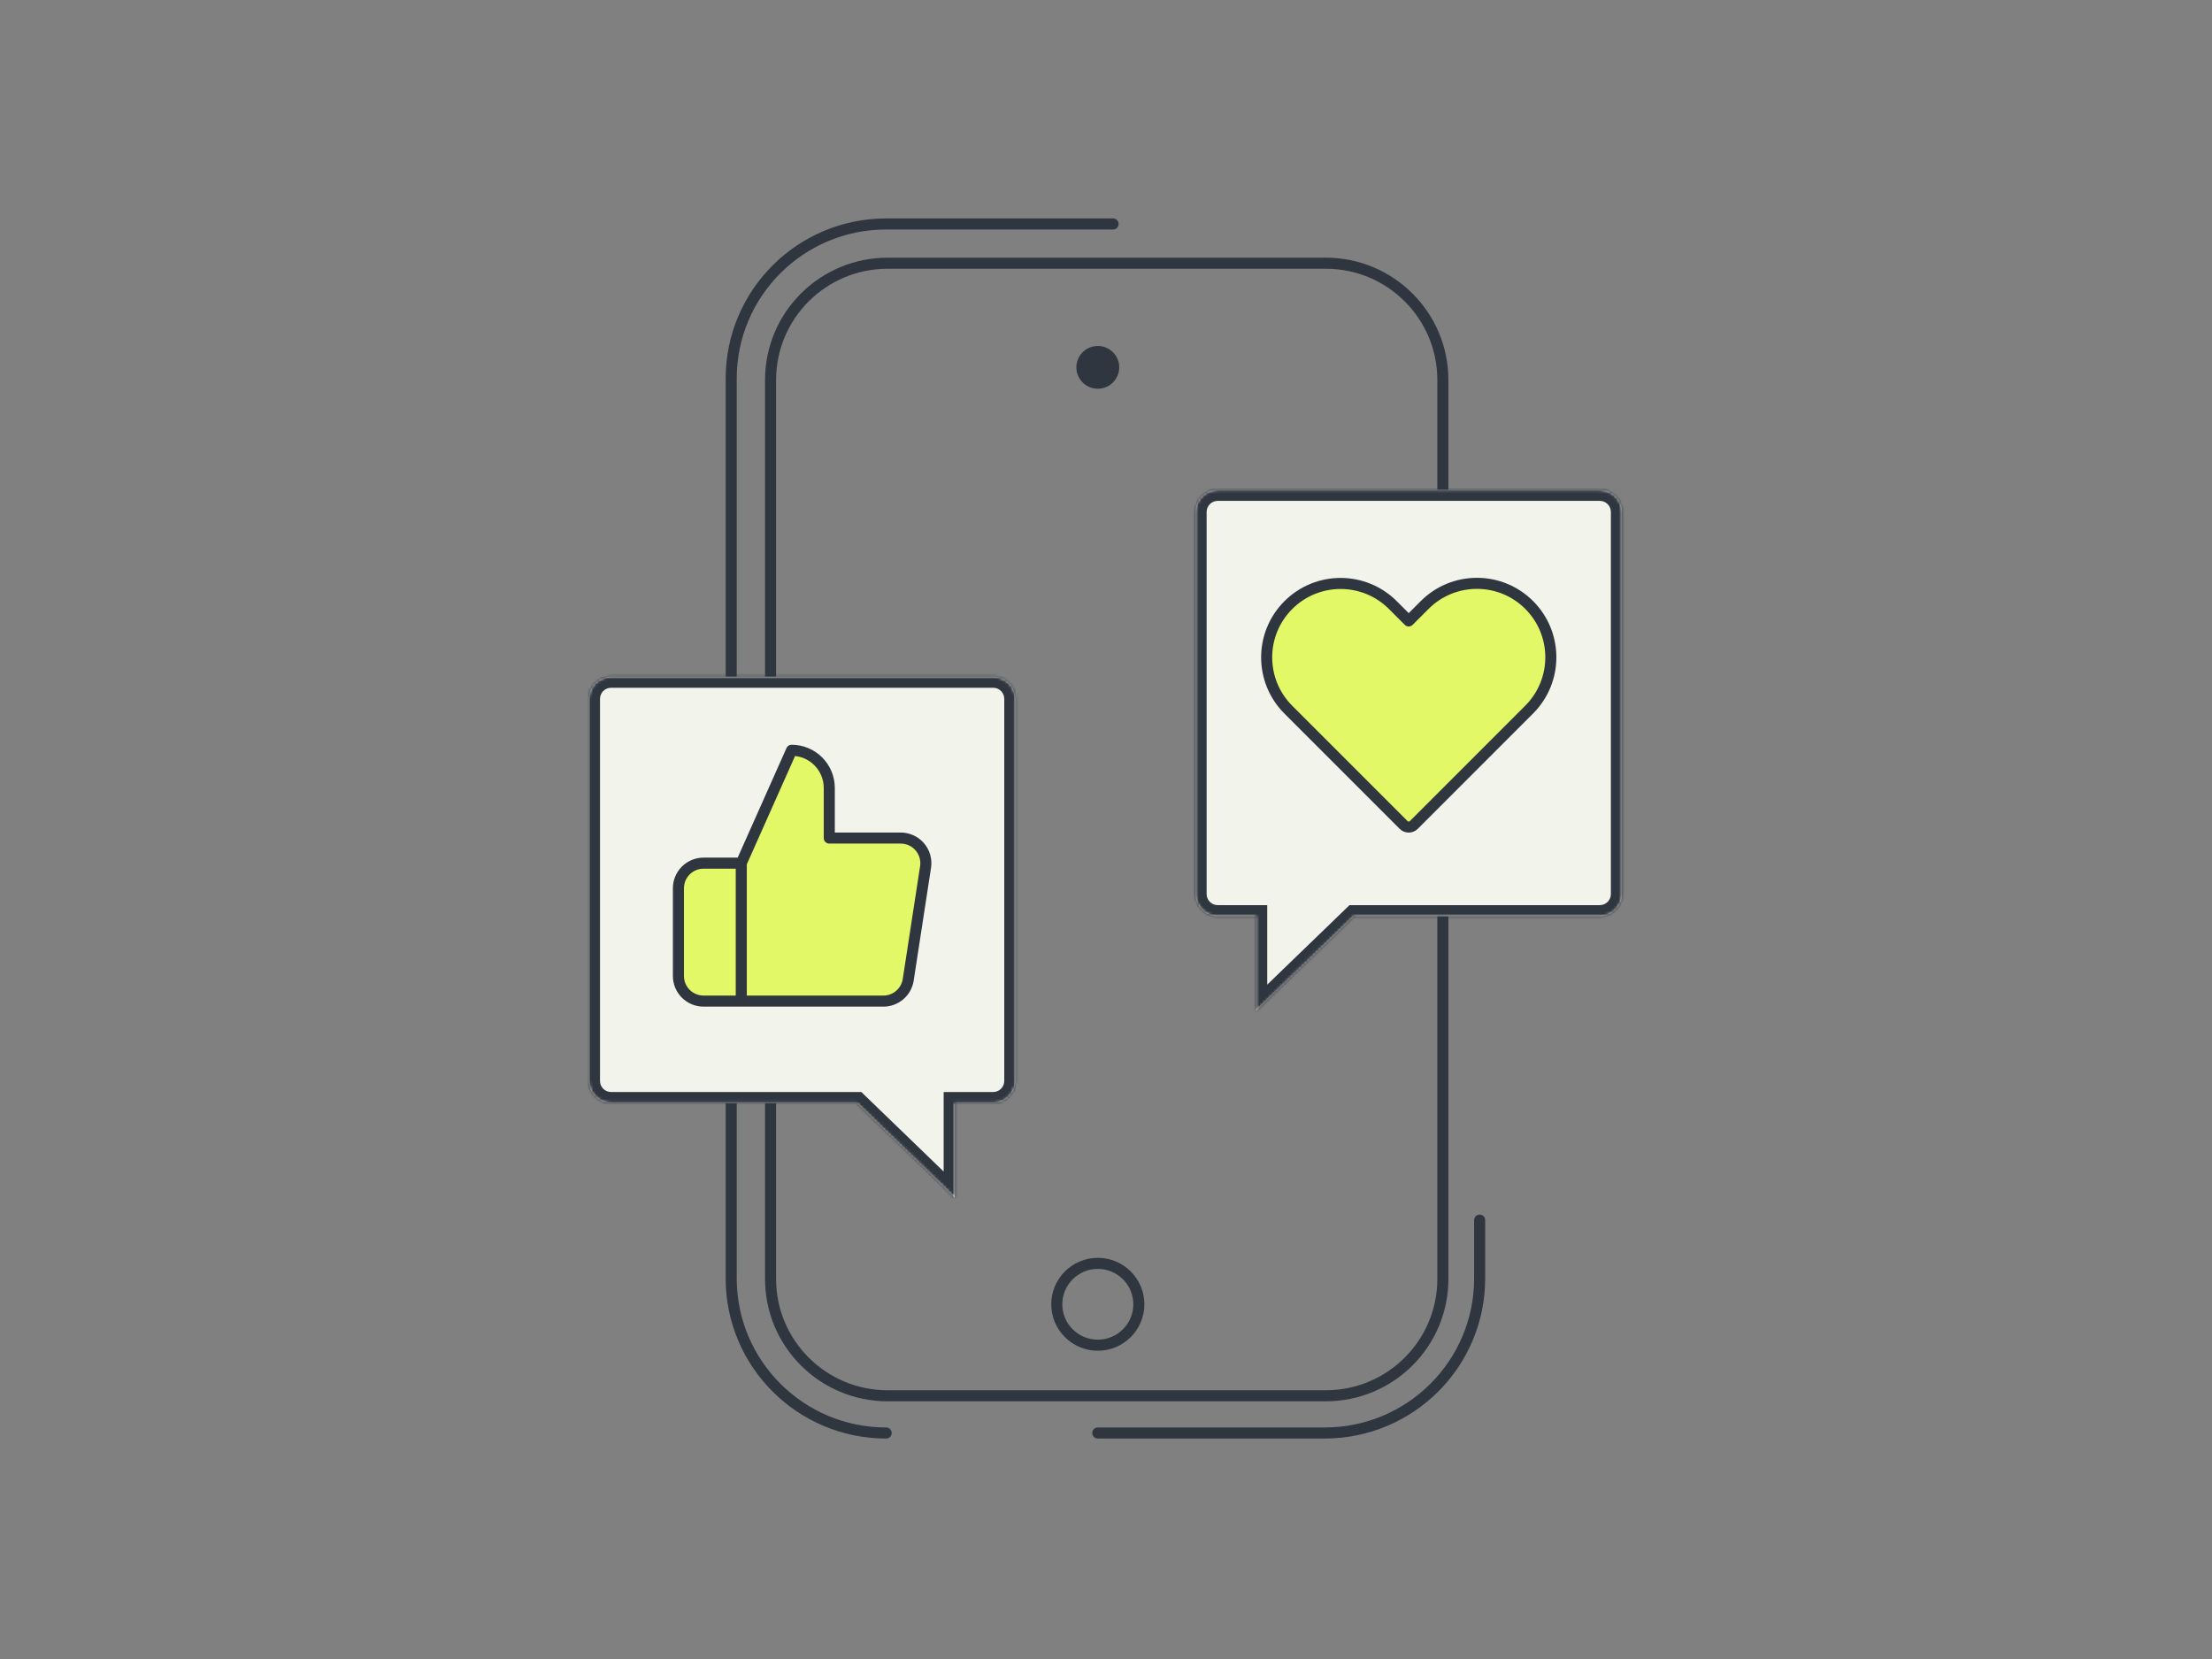
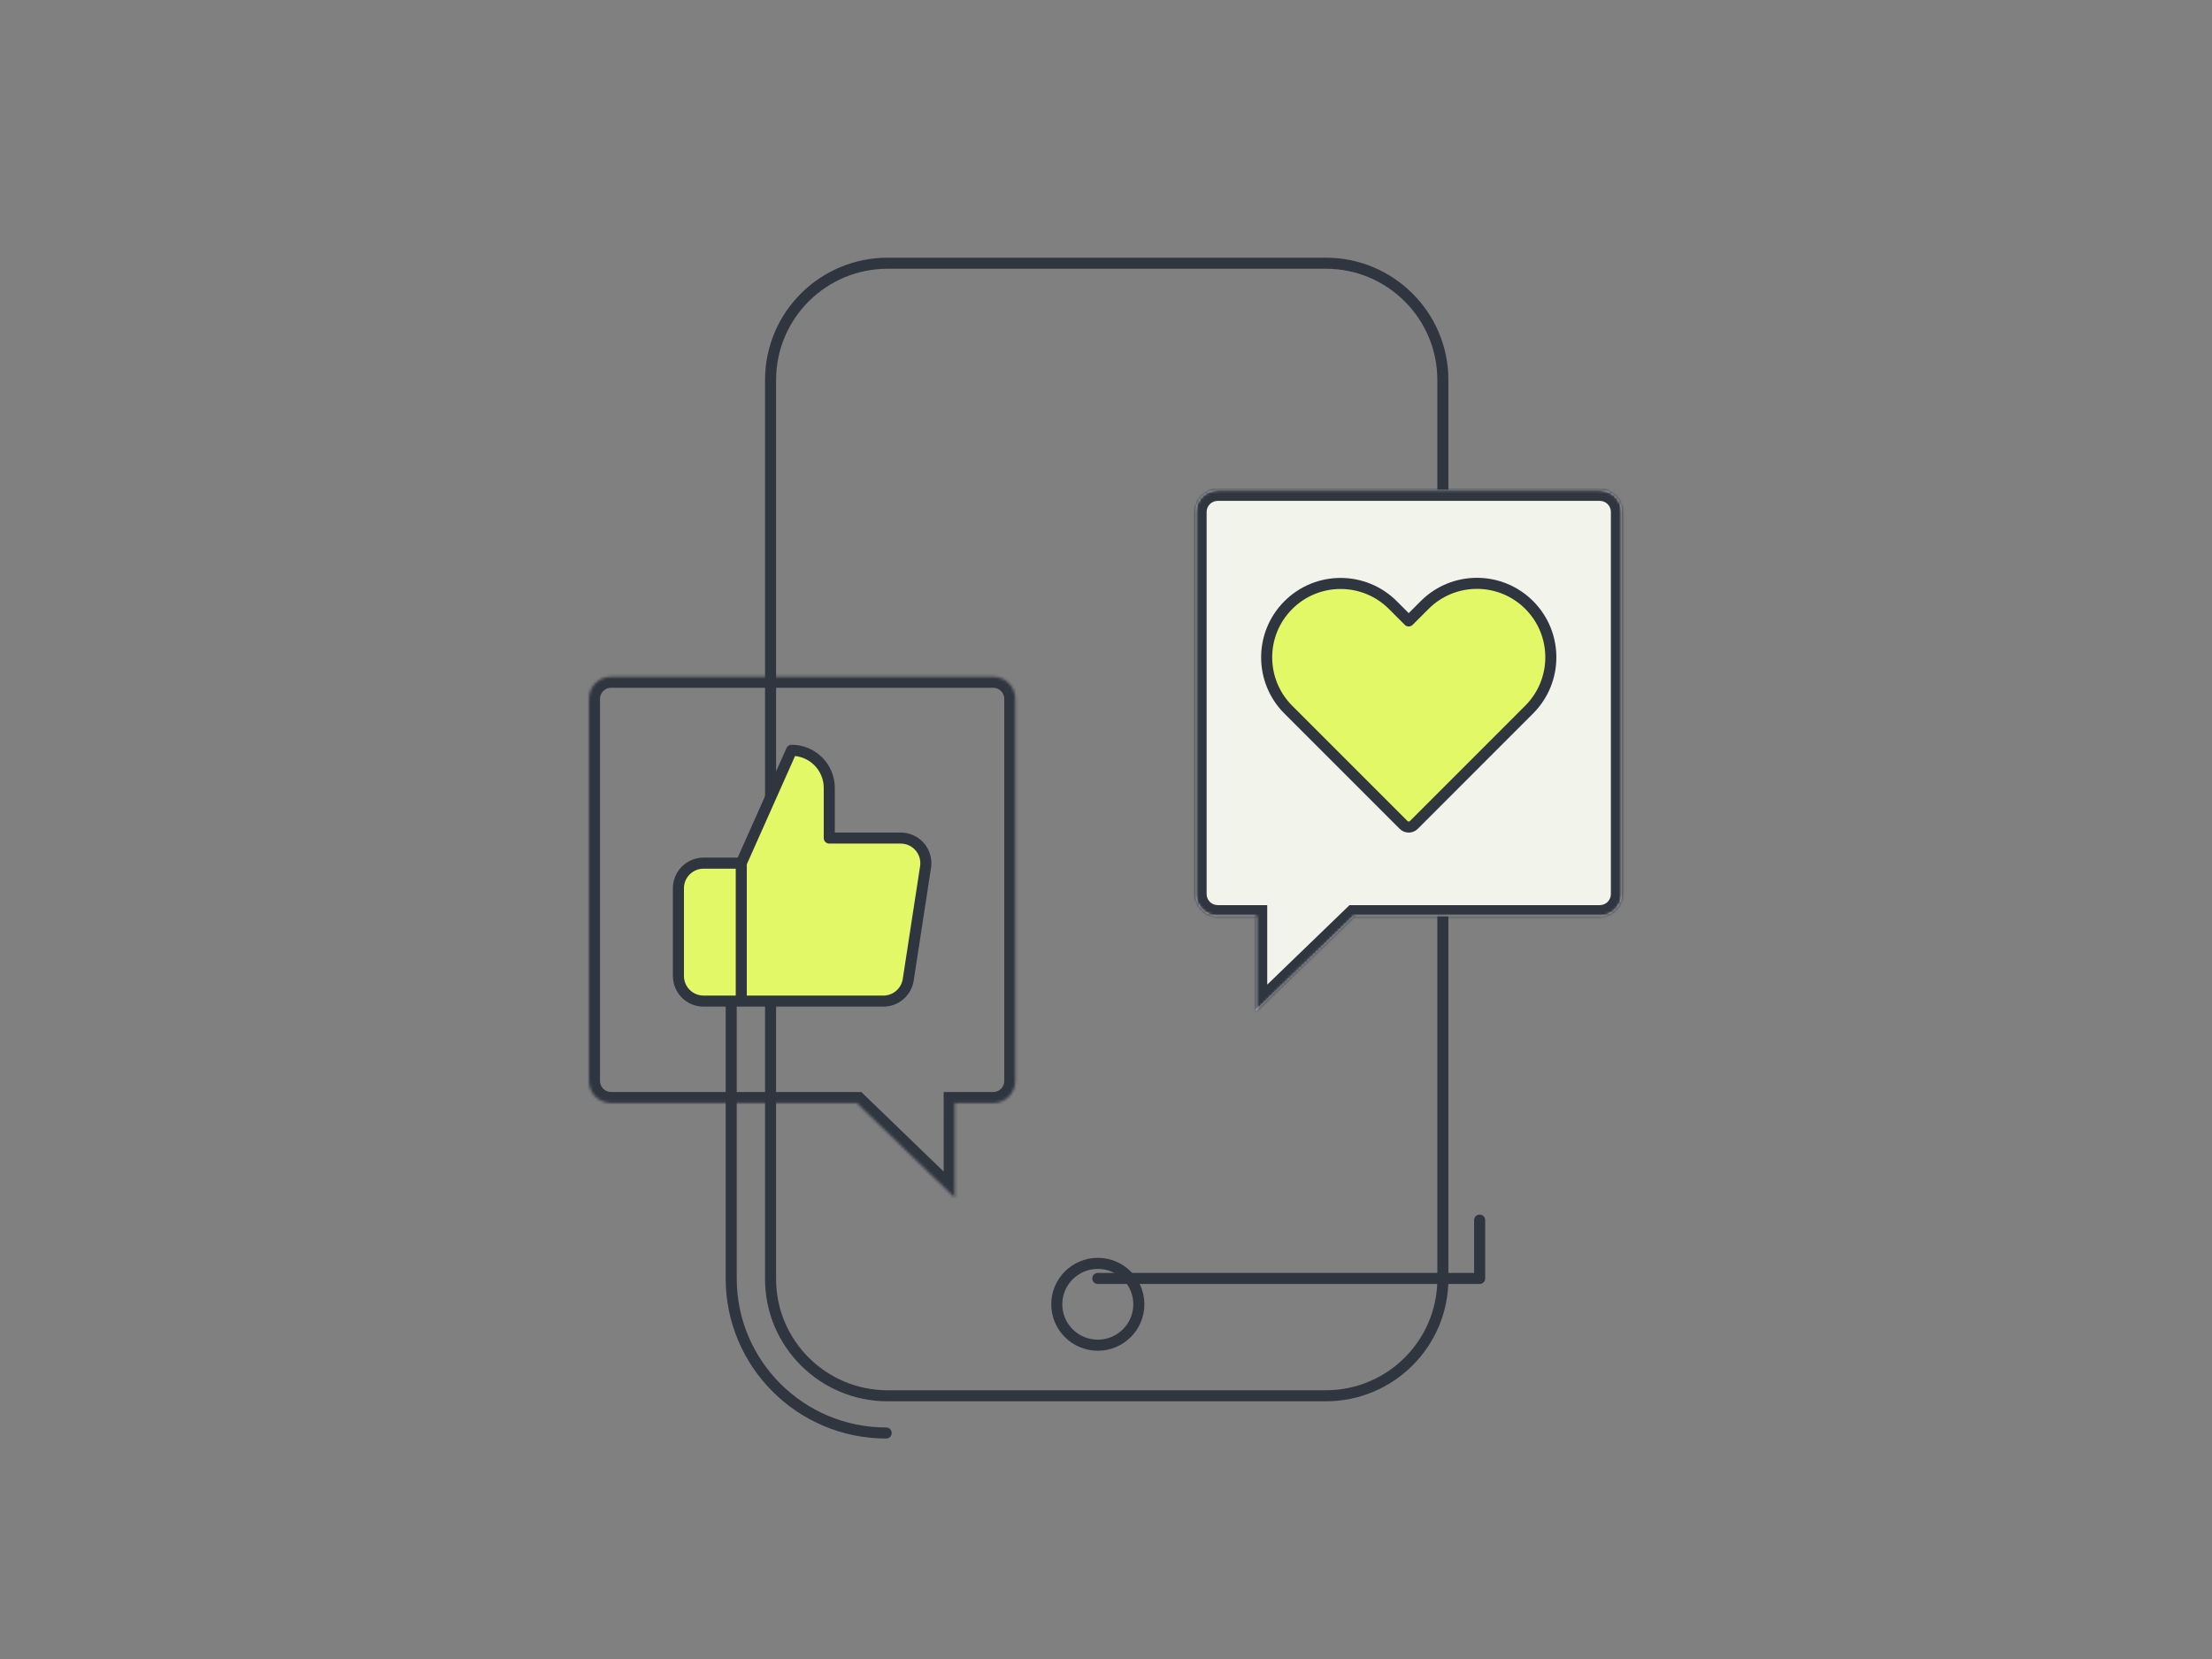
<svg xmlns="http://www.w3.org/2000/svg" width="800" height="600" viewBox="0 0 800 600" fill="none">
  <rect x="0" y="0" width="800" height="600" fill="#808080" stroke="none" />
  <path d="M479.489 95.195H321.029C297.644 95.195 278.688 114.101 278.688 137.423V462.575C278.688 485.897 297.644 504.803 321.029 504.803H479.489C502.873 504.803 521.83 485.897 521.83 462.575V137.423C521.83 114.101 502.873 95.195 479.489 95.195Z" stroke="#303640" stroke-width="4" stroke-miterlimit="10" stroke-linecap="round" stroke-linejoin="round" />
-   <path d="M264.449 248.336V136.9C264.449 106.028 289.544 81 320.499 81H402.552" stroke="#303640" stroke-width="4" stroke-miterlimit="10" stroke-linecap="round" stroke-linejoin="round" />
-   <path d="M535.138 441.266V462.364C535.138 493.235 510.043 518.263 479.088 518.263H397.035" stroke="#303640" stroke-width="4" stroke-miterlimit="10" stroke-linecap="round" stroke-linejoin="round" />
+   <path d="M535.138 441.266V462.364H397.035" stroke="#303640" stroke-width="4" stroke-miterlimit="10" stroke-linecap="round" stroke-linejoin="round" />
  <path d="M397.038 486.513C405.234 486.513 411.878 479.887 411.878 471.714C411.878 463.54 405.234 456.914 397.038 456.914C388.843 456.914 382.199 463.54 382.199 471.714C382.199 479.887 388.843 486.513 397.038 486.513Z" stroke="#303640" stroke-width="4" stroke-miterlimit="10" stroke-linecap="round" stroke-linejoin="round" />
-   <path d="M397.035 138.593C400.212 138.593 402.788 136.024 402.788 132.855C402.788 129.686 400.212 127.117 397.035 127.117C393.857 127.117 391.281 129.686 391.281 132.855C391.281 136.024 393.857 138.593 397.035 138.593Z" fill="#303640" stroke="#303640" stroke-width="4" stroke-miterlimit="10" stroke-linecap="round" stroke-linejoin="round" />
  <path d="M264.449 347.977V462.367C264.449 493.238 289.544 518.266 320.499 518.266" stroke="#303640" stroke-width="4" stroke-miterlimit="10" stroke-linecap="round" stroke-linejoin="round" />
  <mask id="path-7-inside-1_8474_671" fill="white">
    <path fill-rule="evenodd" clip-rule="evenodd" d="M221 244.742C216.582 244.742 213 248.324 213 252.742V390.944C213 395.362 216.582 398.944 221 398.944H309.901L345.286 433.131L345.288 398.944H359.202C363.62 398.944 367.202 395.362 367.202 390.944V252.742C367.202 248.324 363.62 244.742 359.202 244.742H221Z" />
  </mask>
-   <path fill-rule="evenodd" clip-rule="evenodd" d="M221 244.742C216.582 244.742 213 248.324 213 252.742V390.944C213 395.362 216.582 398.944 221 398.944H309.901L345.286 433.131L345.288 398.944H359.202C363.62 398.944 367.202 395.362 367.202 390.944V252.742C367.202 248.324 363.62 244.742 359.202 244.742H221Z" fill="#F2F3EA" />
  <path d="M309.901 398.944L312.681 396.067L311.518 394.944H309.901V398.944ZM345.286 433.131L342.507 436.008L349.286 442.557L349.286 433.131L345.286 433.131ZM345.288 398.944V394.944H341.288L341.288 398.944L345.288 398.944ZM217 252.742C217 250.533 218.791 248.742 221 248.742V240.742C214.373 240.742 209 246.115 209 252.742H217ZM217 390.944V252.742H209V390.944H217ZM221 394.944C218.791 394.944 217 393.153 217 390.944H209C209 397.572 214.373 402.944 221 402.944V394.944ZM309.901 394.944H221V402.944H309.901V394.944ZM348.066 430.255L312.681 396.067L307.122 401.821L342.507 436.008L348.066 430.255ZM341.288 398.944L341.286 433.131L349.286 433.131L349.288 398.944L341.288 398.944ZM359.202 394.944H345.288V402.944H359.202V394.944ZM363.202 390.944C363.202 393.153 361.411 394.944 359.202 394.944V402.944C365.829 402.944 371.202 397.572 371.202 390.944H363.202ZM363.202 252.742V390.944H371.202V252.742H363.202ZM359.202 248.742C361.411 248.742 363.202 250.533 363.202 252.742H371.202C371.202 246.115 365.829 240.742 359.202 240.742V248.742ZM221 248.742H359.202V240.742H221V248.742Z" fill="#303640" mask="url(#path-7-inside-1_8474_671)" />
  <path d="M299.919 303.098V284.955C299.919 281.346 298.482 277.885 295.924 275.333C293.366 272.781 289.896 271.348 286.279 271.348L268.092 312.169V337.116V362.062H319.378C321.571 362.087 323.699 361.32 325.37 359.903C327.041 358.486 328.143 356.515 328.472 354.352L334.746 313.53C334.944 312.23 334.856 310.902 334.488 309.64C334.121 308.377 333.482 307.209 332.617 306.216C331.752 305.224 330.682 304.431 329.479 303.893C328.276 303.354 326.971 303.083 325.653 303.098H299.919ZM268.092 362.062H254.453C252.041 362.062 249.728 361.107 248.023 359.405C246.317 357.704 245.359 355.397 245.359 352.991V321.241C245.359 318.835 246.317 316.528 248.023 314.826C249.728 313.125 252.041 312.169 254.453 312.169H268.092" fill="#E3F866" />
  <path d="M268.092 312.169L286.279 271.348C289.896 271.348 293.366 272.781 295.924 275.333C298.482 277.885 299.919 281.346 299.919 284.955V303.098H325.653C326.971 303.083 328.276 303.354 329.479 303.893C330.682 304.431 331.752 305.224 332.617 306.216C333.482 307.209 334.121 308.377 334.488 309.64C334.856 310.902 334.944 312.23 334.746 313.53L328.472 354.352C328.143 356.515 327.041 358.486 325.37 359.903C323.699 361.32 321.571 362.087 319.378 362.062H268.092M268.092 312.169H254.453C252.041 312.169 249.728 313.125 248.023 314.826C246.317 316.528 245.359 318.835 245.359 321.241V352.991C245.359 355.397 246.317 357.704 248.023 359.405C249.728 361.107 252.041 362.062 254.453 362.062H268.092M268.092 312.169V337.116V362.062" stroke="#303640" stroke-width="4" stroke-linecap="round" stroke-linejoin="round" />
  <mask id="path-11-inside-2_8474_671" fill="white">
    <path fill-rule="evenodd" clip-rule="evenodd" d="M578.594 177.148C583.012 177.148 586.594 180.73 586.594 185.148V323.35C586.594 327.769 583.012 331.35 578.594 331.35H489.692L454.307 365.538L454.306 331.35H440.392C435.974 331.35 432.392 327.769 432.392 323.35V185.148C432.392 180.73 435.974 177.148 440.392 177.148H578.594Z" />
  </mask>
  <path fill-rule="evenodd" clip-rule="evenodd" d="M578.594 177.148C583.012 177.148 586.594 180.73 586.594 185.148V323.35C586.594 327.769 583.012 331.35 578.594 331.35H489.692L454.307 365.538L454.306 331.35H440.392C435.974 331.35 432.392 327.769 432.392 323.35V185.148C432.392 180.73 435.974 177.148 440.392 177.148H578.594Z" fill="#F2F3EA" />
  <path d="M489.692 331.35L486.913 328.474L488.076 327.35H489.692V331.35ZM454.307 365.538L457.087 368.414L450.308 374.964L450.307 365.538L454.307 365.538ZM454.306 331.35V327.35H458.306L458.306 331.35L454.306 331.35ZM582.594 185.148C582.594 182.939 580.803 181.148 578.594 181.148V173.148C585.221 173.148 590.594 178.521 590.594 185.148H582.594ZM582.594 323.35V185.148H590.594V323.35H582.594ZM578.594 327.35C580.803 327.35 582.594 325.56 582.594 323.35H590.594C590.594 329.978 585.221 335.35 578.594 335.35V327.35ZM489.692 327.35H578.594V335.35H489.692V327.35ZM451.528 362.661L486.913 328.474L492.472 334.227L457.087 368.414L451.528 362.661ZM458.306 331.35L458.307 365.537L450.307 365.538L450.306 331.351L458.306 331.35ZM440.392 327.35H454.306V335.35H440.392V327.35ZM436.392 323.35C436.392 325.56 438.183 327.35 440.392 327.35V335.35C433.764 335.35 428.392 329.978 428.392 323.35H436.392ZM436.392 185.148V323.35H428.392V185.148H436.392ZM440.392 181.148C438.183 181.148 436.392 182.939 436.392 185.148H428.392C428.392 178.521 433.764 173.148 440.392 173.148V181.148ZM578.594 181.148H440.392V173.148H578.594V181.148Z" fill="#303640" mask="url(#path-11-inside-2_8474_671)" />
  <path d="M509.466 224.561L503.752 218.846C493.306 208.401 476.386 208.401 465.94 218.846C455.494 229.292 455.494 246.212 465.94 256.658L507.631 298.349C508.653 299.372 510.318 299.372 511.34 298.349L553.058 256.619C563.49 246.173 563.49 229.253 553.058 218.807C542.612 208.361 525.692 208.361 515.246 218.807L509.479 224.574L509.466 224.561Z" fill="#E3F866" stroke="#303640" stroke-width="4" stroke-linecap="round" stroke-linejoin="round" />
</svg>